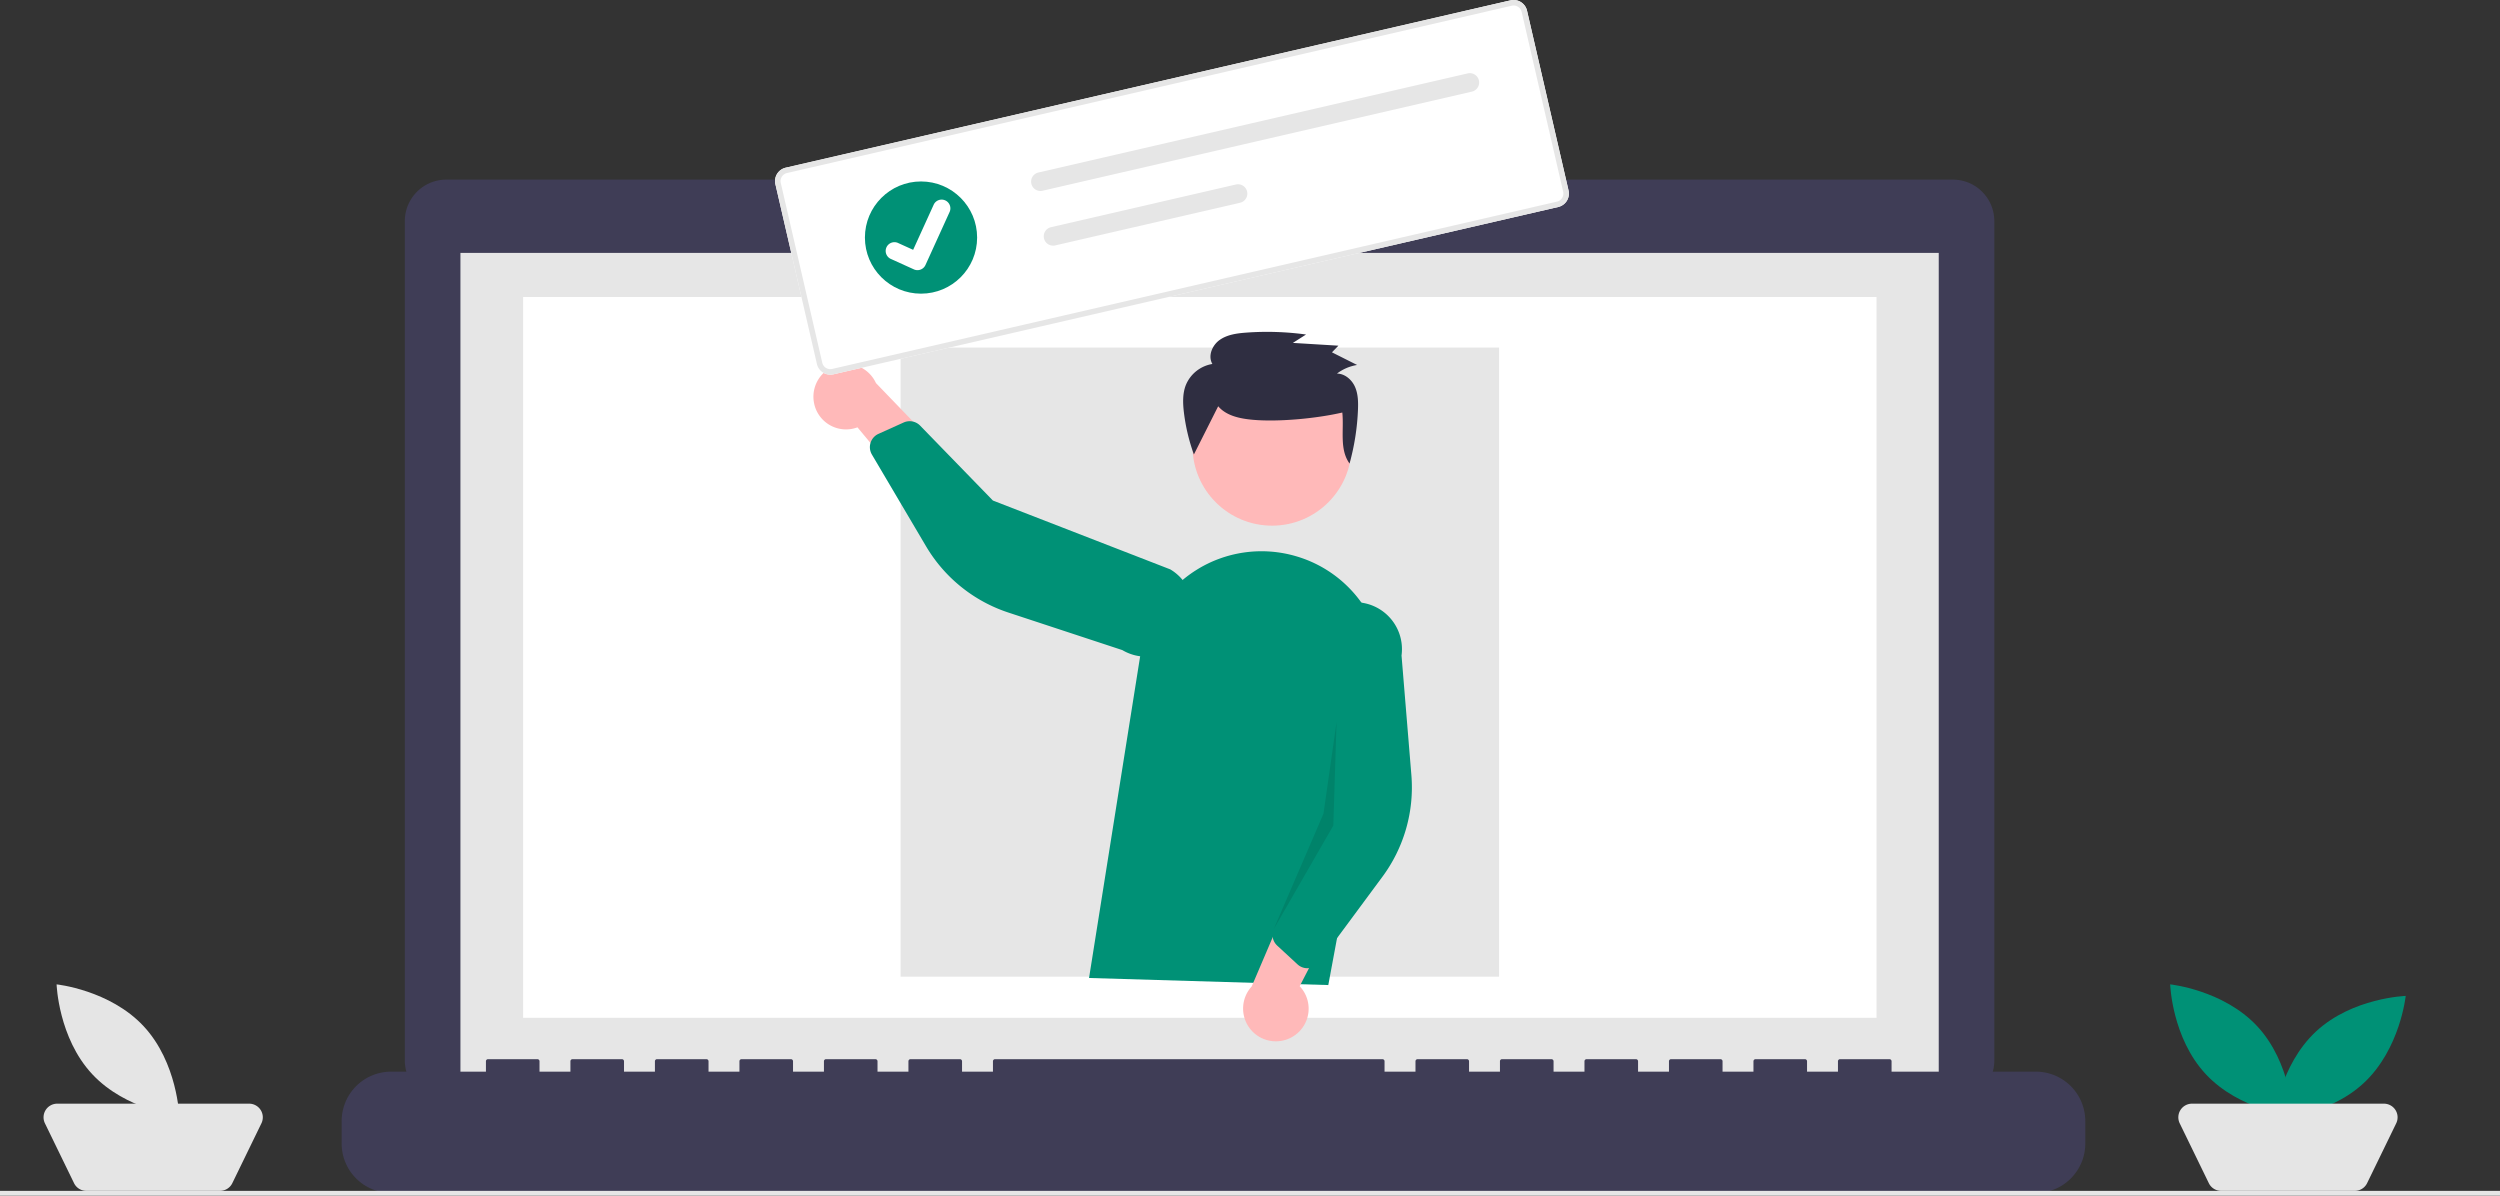
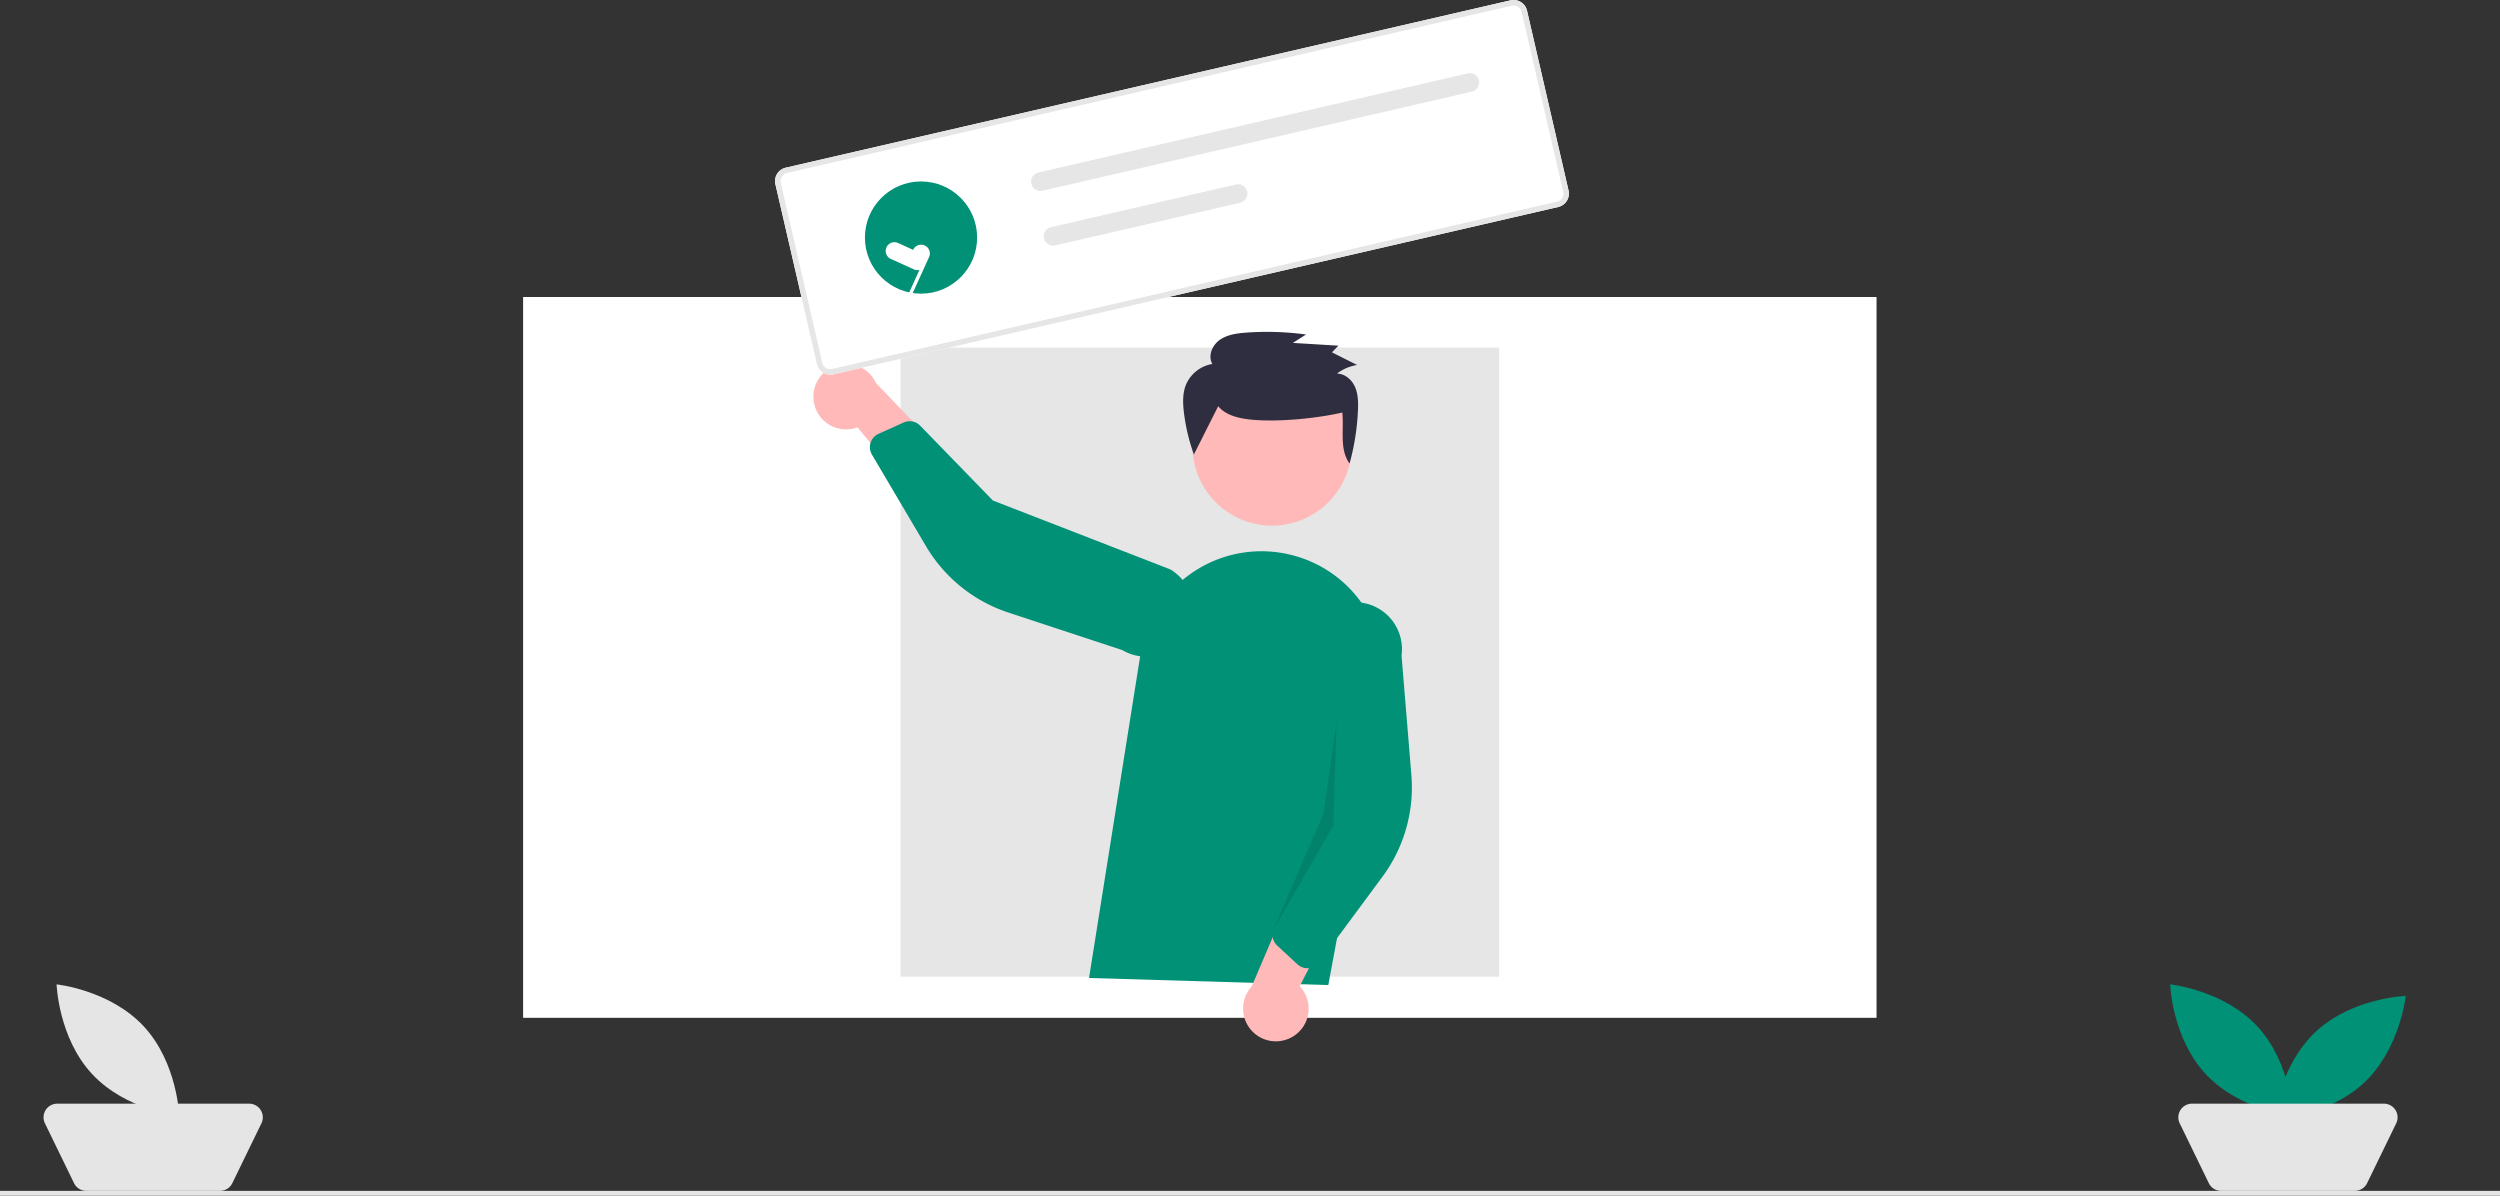
<svg xmlns="http://www.w3.org/2000/svg" width="1061" height="507.397" data-name="Layer 1">
  <rect width="100%" height="100%" fill="#333333" stroke="none" />
  <g class="layer">
    <title>Layer 1</title>
-     <path d="m898.29,272.53l-260.17,0l0,-5.36l-117.97,0l0,5.36l-261.24,0a17.6,17.6 0 0 0 -17.6,17.6l0,0l0,356.25a17.6,17.6 0 0 0 17.6,17.6l639.38,0a17.6,17.6 0 0 0 17.6,-17.6l0,-356.25a17.6,17.6 0 0 0 -17.6,-17.6z" data-name="Path 765" fill="#3f3d56" id="f8c762bc-b7e7-4c8e-b73e-f411c620c2bd-121" transform="translate(-69.5 -196.301)" />
-     <rect data-name="Rectangle 125" fill="#e6e6e6" height="353.91" id="febd0196-f53d-4e2b-8506-d3dc9ab4b723" width="627.39" x="195.41" y="107.33" />
    <rect data-name="Rectangle 130" fill="#fff" height="305.91" id="a687e43e-dc25-402c-aff7-aaf80cd82cec" width="574.39" x="222.01" y="126.05" />
    <circle cx="508.56" cy="91.25" data-name="Ellipse 120" fill="#009176" id="fb392c0f-c18b-4dca-9f8d-a13ba02e8cd8" r="6.43" />
-     <path d="m933.51,651.11l-61.23,0l0,-4.41a0.88,0.88 0 0 0 -0.88,-0.88l-20.99,0a0.88,0.88 0 0 0 -0.88,0.88l0,0l0,4.41l-13.12,0l0,-4.41a0.88,0.88 0 0 0 -0.87,-0.88l-20.99,0a0.88,0.88 0 0 0 -0.88,0.88l0,0l0,4.41l-13.12,0l0,-4.41a0.88,0.88 0 0 0 -0.87,-0.88l-21,0a0.88,0.88 0 0 0 -0.87,0.88l0,0l0,4.41l-13.12,0l0,-4.41a0.88,0.88 0 0 0 -0.88,-0.88l-20.99,0a0.88,0.88 0 0 0 -0.87,0.88l0,0l0,4.41l-13.12,0l0,-4.41a0.88,0.88 0 0 0 -0.88,-0.88l-20.99,0a0.88,0.88 0 0 0 -0.88,0.88l0,0l0,4.41l-13.12,0l0,-4.41a0.88,0.88 0 0 0 -0.87,-0.88l-20.99,0a0.88,0.88 0 0 0 -0.87,0.88l0,0l0,4.41l-13.13,0l0,-4.41a0.88,0.88 0 0 0 -0.87,-0.88l-164.45,0a0.88,0.88 0 0 0 -0.87,0.88l0,0l0,4.41l-13.12,0l0,-4.41a0.88,0.88 0 0 0 -0.88,-0.88l-20.99,0a0.88,0.88 0 0 0 -0.88,0.88l0,0l0,4.41l-13.12,0l0,-4.41a0.88,0.88 0 0 0 -0.87,-0.88l-20.99,0a0.88,0.88 0 0 0 -0.88,0.88l0,0l0,4.41l-13.12,0l0,-4.41a0.88,0.88 0 0 0 -0.87,-0.88l-21,0a0.88,0.88 0 0 0 -0.87,0.88l0,0l0,4.41l-13.12,0l0,-4.41a0.88,0.88 0 0 0 -0.88,-0.88l-20.99,0a0.88,0.88 0 0 0 -0.88,0.88l0,0l0,4.41l-13.12,0l0,-4.41a0.88,0.88 0 0 0 -0.87,-0.88l-20.99,0a0.88,0.88 0 0 0 -0.88,0.88l0,0l0,4.41l-13.12,0l0,-4.41a0.88,0.88 0 0 0 -0.87,-0.88l-21,0a0.88,0.88 0 0 0 -0.87,0.88l0,0l0,4.41l-40.24,0a20.99,20.99 0 0 0 -20.99,20.99l0,9.5a20.99,20.99 0 0 0 20.99,20.99l698.02,0a20.99,20.99 0 0 0 20.99,-20.99l0,-9.49a20.99,20.99 0 0 0 -20.99,-21z" data-name="Path 766" fill="#3f3d56" id="a3b325e1-b438-4eea-a78d-99975bd1014d-122" transform="translate(-69.5 -196.301)" />
    <rect data-name="Rectangle 126" fill="#e6e6e6" height="267" id="e8772b6c-5a9b-4fa1-81c9-662ac65893c6" width="254" x="382.21" y="147.5" />
    <rect data-name="Rectangle 128" fill="#e6e6e6" height="2" id="a87049f2-d9c9-408d-98dd-ac42069ee321" width="1061" y="505.4" />
    <path d="m1027.46,631.83c14.37,15.43 15.12,38.1 15.12,38.1s-22.57,-2.33 -36.95,-17.76s-15.11,-38.1 -15.11,-38.1s22.56,2.34 36.94,17.76z" data-name="Path 776" fill="#009176" id="b307d008-1640-4a06-af2e-4466e39d32c3-123" transform="translate(-69.5 -196.301)" />
    <path d="m1072.71,655.91c-15.42,14.38 -38.1,15.12 -38.1,15.12s2.34,-22.56 17.77,-36.94s38.1,-15.12 38.1,-15.12s-2.34,22.57 -17.77,36.94z" data-name="Path 777" fill="#009176" id="e6bb151c-e5ac-48bf-b05a-35e8b71544cc-124" transform="translate(-69.5 -196.301)" />
    <path d="m1068.88,701.7l-56.74,0a5.8,5.8 0 0 1 -5.22,-3.27l-12.35,-25.39a5.8,5.8 0 0 1 5.22,-8.34l81.44,0a5.8,5.8 0 0 1 5.22,8.34l-12.35,25.39a5.8,5.8 0 0 1 -5.22,3.27z" data-name="Path 778" fill="#e5e5e5" id="e2659c84-c871-46e0-a841-faed920e56d0-125" transform="translate(-69.5 -196.301)" />
    <path d="m130.46,631.83c14.37,15.43 15.12,38.1 15.12,38.1s-22.57,-2.33 -36.95,-17.76s-15.11,-38.1 -15.11,-38.1s22.56,2.34 36.94,17.76z" data-name="Path 779" fill="#e5e5e5" id="b4ca1fea-0850-4eee-815e-097d11075e0d-126" transform="translate(-69.5 -196.301)" />
    <path d="m162.88,701.7l-56.74,0a5.8,5.8 0 0 1 -5.22,-3.27l-12.35,-25.39a5.8,5.8 0 0 1 5.22,-8.34l81.44,0a5.8,5.8 0 0 1 5.22,8.34l-12.35,25.39a5.8,5.8 0 0 1 -5.22,3.27z" data-name="Path 780" fill="#e5e5e5" id="f6595469-42b3-4592-aaf8-acdcc6d1b7a1-127" transform="translate(-69.5 -196.301)" />
    <circle cx="539.86" cy="189.33" data-name="Ellipse 127" fill="#ffb9b9" id="b9fa2d1d-eaff-4f39-9574-6fdb852a47dd" r="33.76" transform="matrix(1, 0, 0, 1, 0, 0)" />
    <path d="m531.69,611.36l21.8,-137.24a52.03,52.03 0 0 1 65.97,-41.78l0,0a51.88,51.88 0 0 1 36.57,59.46l-22.8,122.56l-101.54,-3z" data-name="Path 803" fill="#009176" id="a3ede095-a03b-477f-a348-b0bb518c525f-128" transform="translate(-69.5 -196.301)" />
    <path d="m549.18,439.61a13.82,13.82 0 0 0 2.4,-21.06l22.53,-43.63l-25.38,2.7l-17.51,41.03a13.9,13.9 0 0 0 17.95,20.96l0.01,0z" data-name="Path 804" fill="#ffb9b9" id="a14f3686-8e71-4892-a260-94847064fbe5-129" />
    <path d="m623.5,607.16a6.19,6.19 0 0 1 -3.33,-1.58l-8.63,-7.97a6.21,6.21 0 0 1 -1.5,-6.95l17.24,-40.84l-2.45,-80.71a19.92,19.92 0 1 1 39.48,5.39l0,0l4.18,50.73a63.74,63.74 0 0 1 -12.28,43.15l-26.87,36.33a6.19,6.19 0 0 1 -4.39,2.48a6.12,6.12 0 0 1 -1.45,-0.03z" data-name="Path 805" fill="#009176" id="aefe090c-eadc-4acf-b060-d0ae14889076-130" transform="translate(-69.5 -196.301)" />
    <path d="m345.46,170.94a13.82,13.82 0 0 0 18.45,10.42l31.4,37.77l7.4,-24.43l-30.95,-32.12a13.9,13.9 0 0 0 -26.3,8.36z" data-name="Path 806" fill="#ffb9b9" id="b24d83c7-6fd4-4d89-b0e2-e143511102b2-131" transform="matrix(1, 0, 0, 1, 0, 0)" />
    <path d="m439.56,382.89a6.19,6.19 0 0 1 2.75,-2.45l10.7,-4.83a6.21,6.21 0 0 1 6.99,1.32l30.89,31.8l75.27,29.21a19.92,19.92 0 1 1 -20.35,34.26l0,0l-48.35,-15.93a63.74,63.74 0 0 1 -34.95,-28.14l-22.97,-38.91a6.19,6.19 0 0 1 -0.57,-5.01a6.13,6.13 0 0 1 0.59,-1.32z" data-name="Path 807" fill="#009176" id="a479cb15-9c48-424e-90d4-4868fd6ffd90-132" transform="translate(-69.5 -196.301)" />
    <path d="m636.74,502.68l-1.38,43.99l-25.32,44l21.14,-49.03l5.56,-38.96z" data-name="Path 808" id="fbb91ec3-afe3-4815-be57-4aca5997223d-133" opacity="0.1" transform="translate(-69.5 -196.301)" />
    <path d="m586.5,368.71c3.48,4.12 9.37,5.28 14.8,5.76c11.04,0.97 27.1,-0.6 37.88,-3.09c0.77,7.46 -1.32,15.51 3.07,21.65a100.5,100.5 0 0 0 3.57,-22.79c0.13,-3.3 0.08,-6.72 -1.26,-9.75s-4.27,-5.61 -7.65,-5.64a19.16,19.16 0 0 1 8.55,-3.65l-10.68,-5.37l2.74,-2.82l-19.33,-1.18l5.6,-3.56a121.44,121.44 0 0 0 -25.44,-0.8c-3.94,0.29 -8.06,0.85 -11.25,3.13s-5.04,6.82 -3.06,10.17a14.77,14.77 0 0 0 -11.26,8.93c-1.42,3.61 -1.29,7.62 -0.85,11.46a81.23,81.23 0 0 0 4.26,18.02" data-name="Path 696" fill="#2f2e41" id="b3c0f84b-28f9-45ec-afed-9c3bdf0aec76-134" transform="translate(-69.5 -196.301)" />
    <path d="m730.8,284.15l-307.59,71.01a5.85,5.85 0 0 1 -7.01,-4.38l-17.62,-76.3a5.85,5.85 0 0 1 4.38,-7.01l307.6,-71.02a5.85,5.85 0 0 1 7.01,4.38l17.62,76.3a5.85,5.85 0 0 1 -4.39,7.02z" data-name="Path 138" fill="#fff" id="a138b9cb-cdfc-4f68-9e32-04b91bb430b4-135" transform="translate(-69.5 -196.301)" />
    <path d="m730.8,284.15l-307.59,71.01a5.85,5.85 0 0 1 -7.01,-4.38l-17.62,-76.3a5.85,5.85 0 0 1 4.38,-7.01l307.6,-71.02a5.85,5.85 0 0 1 7.01,4.38l17.62,76.3a5.85,5.85 0 0 1 -4.39,7.02zm-327.31,-14.41a3.51,3.51 0 0 0 -2.63,4.21l17.61,76.3a3.51,3.51 0 0 0 4.21,2.63l307.6,-71.01a3.51,3.51 0 0 0 2.63,-4.21l-17.62,-76.3a3.51,3.51 0 0 0 -4.2,-2.63l-307.6,71.01z" data-name="Path 138" fill="#e6e6e6" id="ae469d8c-20b4-445b-a76f-3c35ff3d2f47-136" transform="translate(-69.5 -196.301)" />
    <path d="m510.22,269.51a3.97,3.97 0 1 0 1.77,7.74l0.02,-0.01l182.31,-42.09a3.97,3.97 0 0 0 -1.79,-7.73l-182.31,42.09z" data-name="Path 139" fill="#e6e6e6" id="b1e356c5-36d3-4e1f-8361-52645d018384-137" transform="translate(-69.5 -196.301)" />
    <path d="m515.58,292.71a3.97,3.97 0 1 0 1.77,7.74l0.01,0l78.45,-18.11a3.97,3.97 0 0 0 -1.77,-7.74l-0.01,0l-78.45,18.11z" data-name="Path 140" fill="#e6e6e6" id="f47b3ab2-4a63-40b6-b578-ee0e1882dc1b-138" transform="translate(-69.5 -196.301)" />
    <g data-name="Group 45" id="ebccd953-b296-4a3a-b6cb-ab9b47d83c6a">
      <circle cx="390.88" cy="100.82" data-name="Ellipse 18" fill="#009176" id="f502afc0-c552-46f8-b839-9472032a2f9d" r="23.81" />
-       <path d="m459.71,310.86a3.69,3.69 0 0 1 -2.33,-0.22l-0.04,-0.02l-9.59,-4.35a3.72,3.72 0 1 1 3.08,-6.76l6.21,2.82l8.71,-19.14a3.71,3.71 0 0 1 4.92,-1.84l0,0l-0.05,0.13l0.05,-0.13a3.72,3.72 0 0 1 1.84,4.92l-10.24,22.51a3.71,3.71 0 0 1 -2.56,2.08z" data-name="Path 395" fill="#fff" id="e70683fc-6315-4eed-926a-207d48de8bbe-139" transform="translate(-69.5 -196.301)" />
+       <path d="m459.71,310.86a3.69,3.69 0 0 1 -2.33,-0.22l-0.04,-0.02l-9.59,-4.35a3.72,3.72 0 1 1 3.08,-6.76l6.21,2.82a3.71,3.71 0 0 1 4.92,-1.84l0,0l-0.05,0.13l0.05,-0.13a3.72,3.72 0 0 1 1.84,4.92l-10.24,22.51a3.71,3.71 0 0 1 -2.56,2.08z" data-name="Path 395" fill="#fff" id="e70683fc-6315-4eed-926a-207d48de8bbe-139" transform="translate(-69.5 -196.301)" />
    </g>
  </g>
</svg>